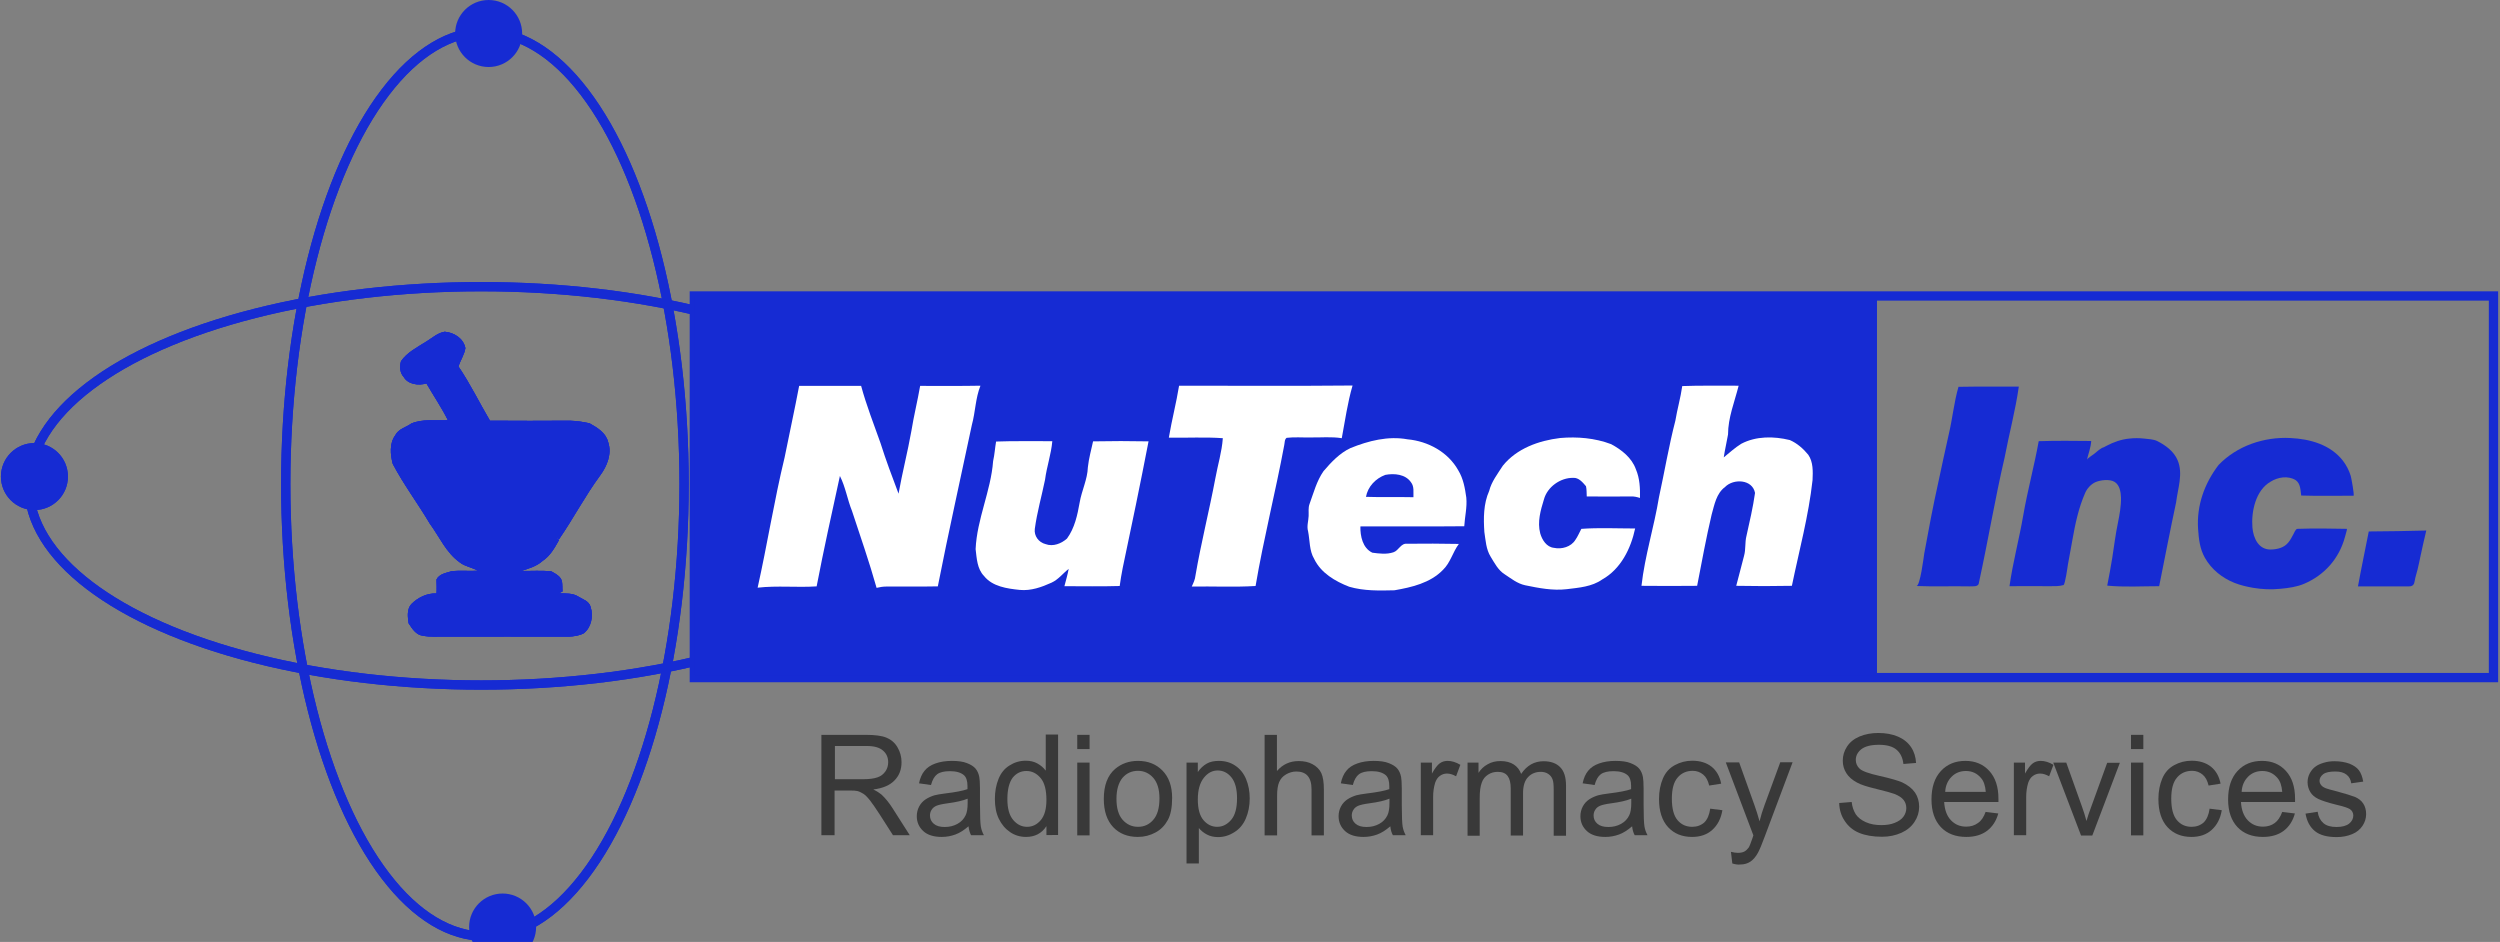
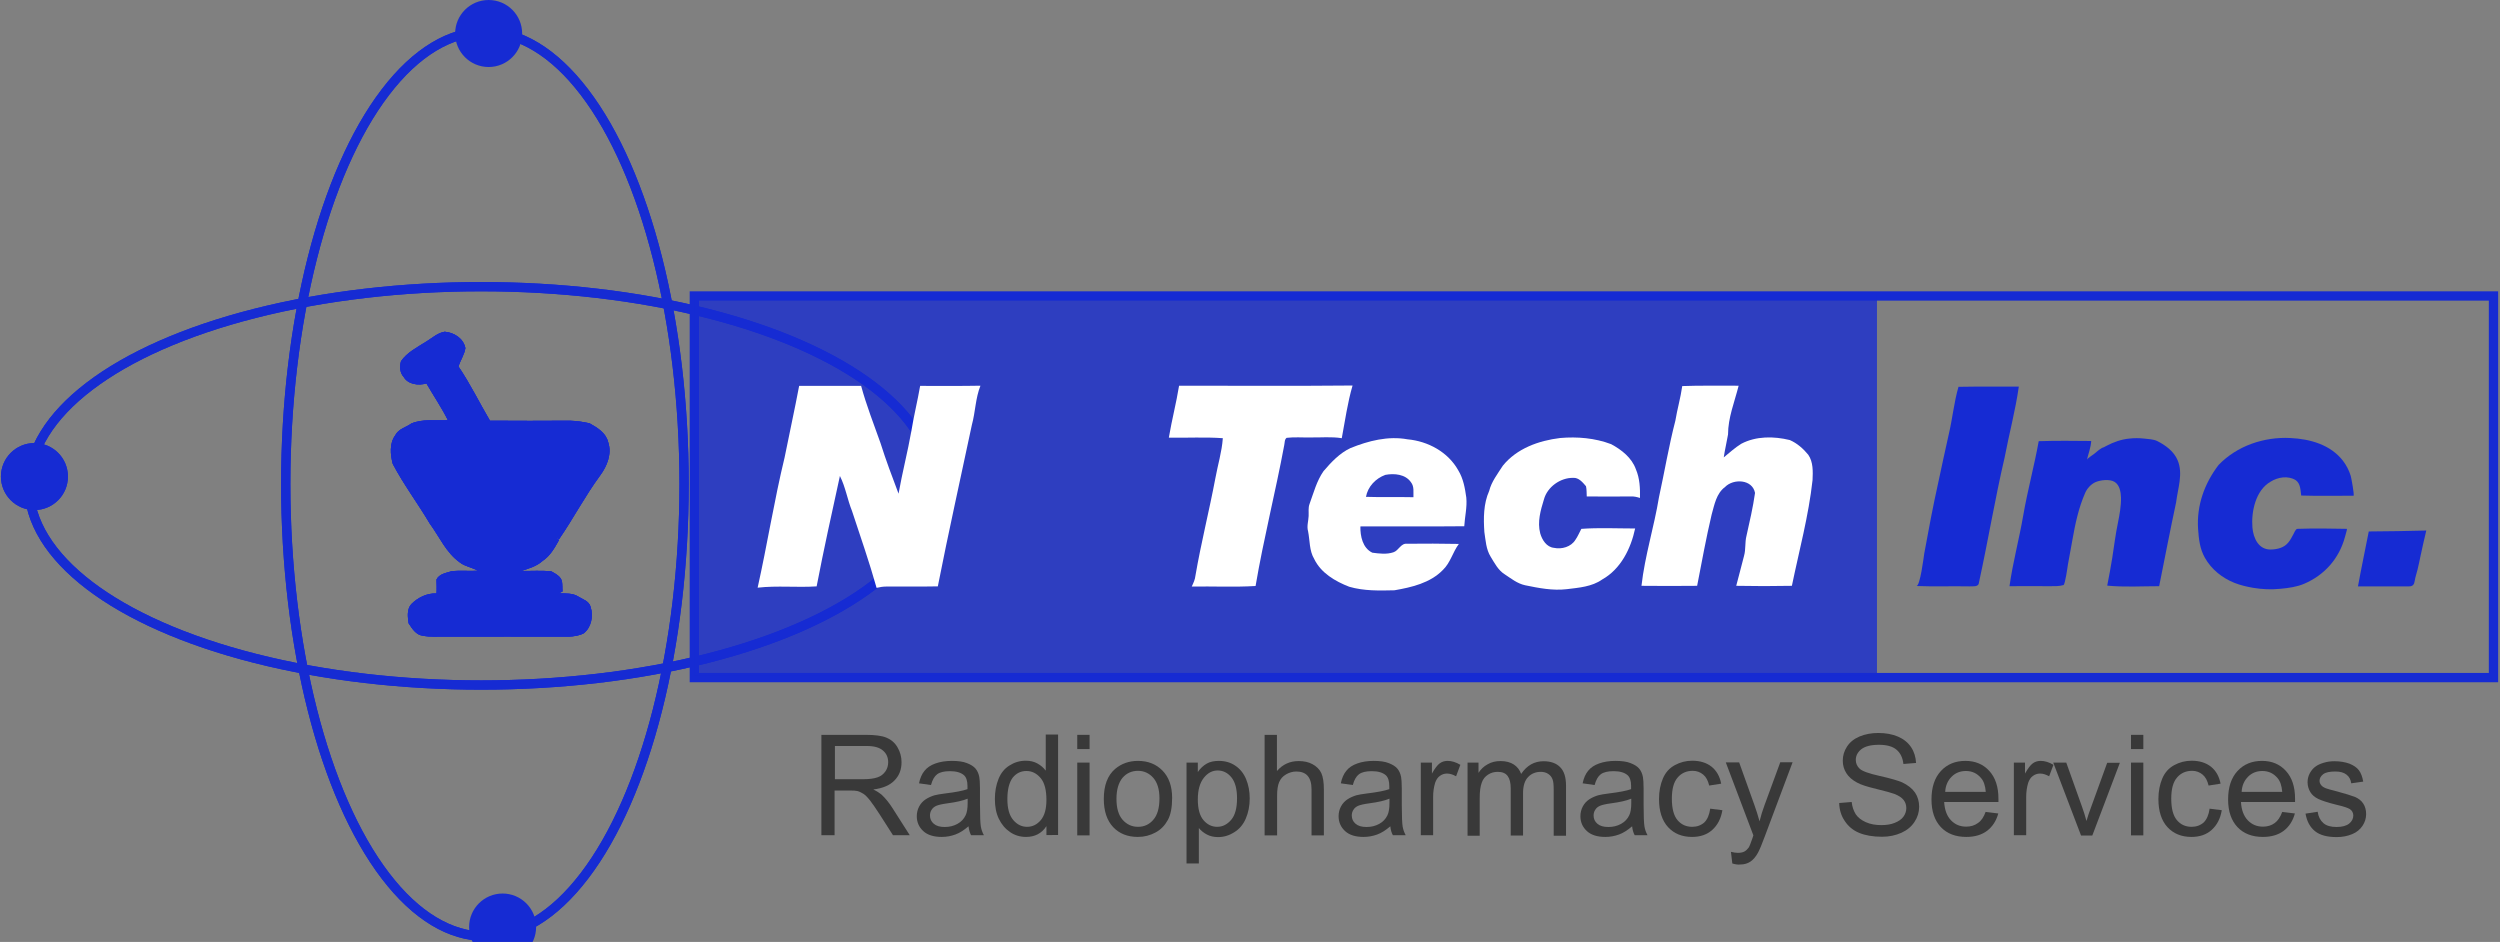
<svg xmlns="http://www.w3.org/2000/svg" version="1.1" x="0px" y="0px" viewBox="0 0 1343 506" style="enable-background:new 0 0 1343 506;" xml:space="preserve">
  <rect x="0" y="0" width="1343" height="506" fill="#808080" stroke="none" />
  <style>
    .st0{fill:#393939;}
    .st1{fill:none;stroke:#162BD3;stroke-width:5;stroke-linecap:round;stroke-linejoin:round;stroke-miterlimit:10;}
    .st2{fill:#162BD3;}
    .st3{fill:#162BD3;}
    .st4{fill:none;stroke:#162BD3;stroke-width:5;stroke-miterlimit:10;}
    .st5{fill:#fff;}
 
    svg {

        max-width: 800px;
        margin: 0 auto;
    }

   .sub_two {

    	transform-origin: 260.5px 260px;
    	transform: rotate(-45deg);
    }

    .sub_seven {

        transform-origin: 880px 430px;
        transform: translateX(30px) scale(.92);
        animation: fade_in 1s 5.25s linear forwards;
    }
</style>
  <g class="feat">
    <g class="sub_one">
      <ellipse class="st1" cx="260.5" cy="260" rx="107" ry="243" />
      <ellipse class="st1" cx="258.5" cy="261" rx="243" ry="107" />
      <circle class="st2" cx="262.5" cy="18" r="18" />
      <circle class="st2" cx="18.5" cy="256" r="18" />
    </g>
    <g class="sub_two">
      <ellipse class="st1" cx="260.5" cy="260" rx="107" ry="243" />
      <ellipse class="st1" cx="258.5" cy="261" rx="243" ry="107" />
      <circle class="st2" cx="270" cy="498" r="18" />
      <circle class="st2" cx="18.5" cy="256" r="18" />
    </g>
  </g>
  <g class="sub_three">
    <path class="st3" d="M229.3,183.3c3.1-1.9,5.9-4.5,9.6-5.1c5,0.4,10.1,3.6,11.1,8.8c-0.5,3.5-2.7,6.5-3.7,9.9    c6.3,9.3,11.2,19.4,16.9,29.1c14.3,0.1,28.6,0.1,42.9,0c3.5,0.1,7.1,0.6,10.6,1.4c4.1,2.3,8.8,5.1,10,10.1    c2.1,6.3-0.6,12.9-4.3,17.9c-8.1,11-14.4,23.1-22.1,34.3c-0.6-0.3-1.8-1-2.4-1.3c0.8,0.6,1.6,1.1,2.4,1.7    c-2.3,4.1-4.7,8.5-8.8,11.2c-3.2,2.9-7.4,4.1-11.4,5.4c5.3,0.1,10.7-0.3,16,0.2c2.3,1.3,5.2,2.7,5.8,5.5c0.3,1.8,0.1,3.5,0.3,5.3    c-0.5,0.3-1.4,0.8-1.9,1c3.5,0.2,7.3-0.2,10.4,1.8c2.4,1.5,5.8,2.4,6.6,5.6c1.5,4.9,0.4,10.8-3.7,14.1c-2.5,1.3-5.4,1.7-8.2,1.8    c-22-0.1-44,0-66,0c-4.1-0.1-8.3,0.3-12.3-0.5c-3.6-0.4-5.8-3.9-7.6-6.7c-0.5-3.4-1-7.4,1.4-10.2c3.6-3.6,8.4-6,13.6-5.8    c0.2-2.5,0-5,0-7.5c1.5-3,5.1-3.5,8-4.4c4.7-0.6,9.4,0,14.2-0.3c-3-1.8-6.7-2.2-9.6-4.4c-7.4-5.2-11-13.8-16.2-20.9    c-6.4-10.8-14-20.9-19.9-32.1c-1.3-4.9-1.9-10.9,1.3-15.3c1.7-3.5,5.8-4.3,8.7-6.4c6.2-2.6,13.1-1.4,19.6-1.8    c-3.4-6.8-7.7-13.1-11.5-19.7c-4.3,1.2-9.9,0.6-12.3-3.6c-2.1-2.2-2.1-5.6-1.4-8.3C218.6,189.3,224.3,186.5,229.3,183.3z     M220.2,203.3 M236.3,208.2 M315.2,228.2 M312.3,230.2 M217.3,257.3 M313.3,325.2 M312.3,337.3" />
    <path class="st3" d="M229.3,183.3c3.1-1.9,5.9-4.5,9.6-5.1c5,0.4,10.1,3.6,11.1,8.8c-0.5,3.5-2.7,6.5-3.7,9.9    c6.3,9.3,11.2,19.4,16.9,29.1c14.3,0.1,28.6,0.1,42.9,0c3.5,0.1,7.1,0.6,10.6,1.4c4.1,2.3,8.8,5.1,10,10.1    c2.1,6.3-0.6,12.9-4.3,17.9c-8.1,11-14.4,23.1-22.1,34.3c-0.6-0.3-1.8-1-2.4-1.3c0.8,0.6,1.6,1.1,2.4,1.7    c-2.3,4.1-4.7,8.5-8.8,11.2c-3.2,2.9-7.4,4.1-11.4,5.4c5.3,0.1,10.7-0.3,16,0.2c2.3,1.3,5.2,2.7,5.8,5.5c0.3,1.8,0.1,3.5,0.3,5.3    c-0.5,0.3-1.4,0.8-1.9,1c3.5,0.2,7.3-0.2,10.4,1.8c2.4,1.5,5.8,2.4,6.6,5.6c1.5,4.9,0.4,10.8-3.7,14.1c-2.5,1.3-5.4,1.7-8.2,1.8    c-22-0.1-44,0-66,0c-4.1-0.1-8.3,0.3-12.3-0.5c-3.6-0.4-5.8-3.9-7.6-6.7c-0.5-3.4-1-7.4,1.4-10.2c3.6-3.6,8.4-6,13.6-5.8    c0.2-2.5,0-5,0-7.5c1.5-3,5.1-3.5,8-4.4c4.7-0.6,9.4,0,14.2-0.3c-3-1.8-6.7-2.2-9.6-4.4c-7.4-5.2-11-13.8-16.2-20.9    c-6.4-10.8-14-20.9-19.9-32.1c-1.3-4.9-1.9-10.9,1.3-15.3c1.7-3.5,5.8-4.3,8.7-6.4c6.2-2.6,13.1-1.4,19.6-1.8    c-3.4-6.8-7.7-13.1-11.5-19.7c-4.3,1.2-9.9,0.6-12.3-3.6c-2.1-2.2-2.1-5.6-1.4-8.3C218.6,189.3,224.3,186.5,229.3,183.3z     M220.2,203.3 M236.3,208.2 M315.2,228.2 M312.3,230.2 M217.3,257.3 M313.3,325.2 M312.3,337.3" />
    <path class="st3" d="M229.3,183.3c3.1-1.9,5.9-4.5,9.6-5.1c5,0.4,10.1,3.6,11.1,8.8c-0.5,3.5-2.7,6.5-3.7,9.9    c6.3,9.3,11.2,19.4,16.9,29.1c14.3,0.1,28.6,0.1,42.9,0c3.5,0.1,7.1,0.6,10.6,1.4c4.1,2.3,8.8,5.1,10,10.1    c2.1,6.3-0.6,12.9-4.3,17.9c-8.1,11-14.4,23.1-22.1,34.3c-0.6-0.3-1.8-1-2.4-1.3c0.8,0.6,1.6,1.1,2.4,1.7    c-2.3,4.1-4.7,8.5-8.8,11.2c-3.2,2.9-7.4,4.1-11.4,5.4c5.3,0.1,10.7-0.3,16,0.2c2.3,1.3,5.2,2.7,5.8,5.5c0.3,1.8,0.1,3.5,0.3,5.3    c-0.5,0.3-1.4,0.8-1.9,1c3.5,0.2,7.3-0.2,10.4,1.8c2.4,1.5,5.8,2.4,6.6,5.6c1.5,4.9,0.4,10.8-3.7,14.1c-2.5,1.3-5.4,1.7-8.2,1.8    c-22-0.1-44,0-66,0c-4.1-0.1-8.3,0.3-12.3-0.5c-3.6-0.4-5.8-3.9-7.6-6.7c-0.5-3.4-1-7.4,1.4-10.2c3.6-3.6,8.4-6,13.6-5.8    c0.2-2.5,0-5,0-7.5c1.5-3,5.1-3.5,8-4.4c4.7-0.6,9.4,0,14.2-0.3c-3-1.8-6.7-2.2-9.6-4.4c-7.4-5.2-11-13.8-16.2-20.9    c-6.4-10.8-14-20.9-19.9-32.1c-1.3-4.9-1.9-10.9,1.3-15.3c1.7-3.5,5.8-4.3,8.7-6.4c6.2-2.6,13.1-1.4,19.6-1.8    c-3.4-6.8-7.7-13.1-11.5-19.7c-4.3,1.2-9.9,0.6-12.3-3.6c-2.1-2.2-2.1-5.6-1.4-8.3C218.6,189.3,224.3,186.5,229.3,183.3z     M220.2,203.3 M236.3,208.2 M315.2,228.2 M312.3,230.2 M217.3,257.3 M313.3,325.2 M312.3,337.3" />
  </g>
  <g class="sub_four">
    <rect x="373" y="159" class="st4" width="966.5" height="205" />
  </g>
  <g class="stripes">
    <rect opacity=".33" x="373" y="159" class="st3" width="635.3" height="203.9" />
    <rect opacity=".66" x="373" y="159" class="st3" width="635.3" height="203.9" />
-     <rect opacity="1" x="373" y="159" class="st3" width="635.3" height="203.9" />
  </g>
  <g class="sub_five">
    <path class="st5" d="M429.3,207.3c11.1,0,22.2,0,33.3,0c2.8,10.4,6.8,20.5,10.4,30.7c2.9,9.2,6.3,18.2,9.7,27.2   c2-11.3,4.9-22.4,6.9-33.7c1.3-8.1,3.3-16.1,4.7-24.2c10.8,0,21.6,0.1,32.4-0.1c-2.7,6.7-2.7,14.1-4.6,21   c-6.1,28.9-12.6,57.8-18.3,86.8c-9.3,0.2-18.5,0-27.8,0.1c-1.7,0-3.4,0.3-5.1,0.7c-3.9-13.9-8.7-27.6-13.2-41.3   c-2.5-6.2-3.5-12.9-6.5-18.8c-4.3,19.7-8.7,39.5-12.5,59.3c-10.5,0.7-21.2-0.5-31.7,0.7c5.2-23.3,8.9-46.9,14.5-70   C424.1,232.7,426.9,220,429.3,207.3z" />
-     <path class="st5" d="M535.1,237.2c10-0.4,20.1-0.1,30.2-0.2c-0.6,7-3,13.7-3.9,20.7c-1.8,8.8-4.3,17.5-5.5,26.4   c-0.5,3.8,2.1,7.3,5.8,8.2c4,1.5,8.5-0.3,11.5-3c4.1-5.6,5.6-12.6,6.8-19.4c1.1-6.4,4.2-12.4,4.4-18.9c0.5-4.7,1.8-9.3,2.8-13.9   c9.9-0.2,19.8-0.2,29.8,0c-4.4,22.8-9.1,45.4-13.9,68.1c-0.6,3.2-1.2,6.4-1.6,9.6c-9.9,0.3-19.8,0.1-29.7,0.1   c0.8-3.1,1.7-6.1,2.3-9.3c-3.1,2.4-5.5,5.7-9.2,7.4c-5.3,2.4-11.1,4.5-17.1,3.9c-6.8-0.7-14.7-1.8-19.2-7.5   c-3.7-3.8-3.9-9.5-4.5-14.4c0.7-16.2,8.2-31.2,9.4-47.3C534.3,244.2,534.5,240.6,535.1,237.2z" />
    <path class="st5" d="M633.4,207.2c31.1,0,62.2,0.2,93.2-0.1c-2.7,9.2-4,18.8-5.8,28.3c-5.6-0.9-11.2-0.3-16.8-0.4   c-4.3,0.1-8.5-0.3-12.8,0.2c-1.2,0.8-1,2.6-1.3,3.9c-4.7,25.3-11.1,50.3-15.4,75.7c-11.4,0.7-22.9,0.1-34.3,0.3   c0.9-1.9,1.8-3.8,2-5.9c3-17.5,7.4-34.8,10.7-52.3c1.3-7.2,3.5-14.2,4-21.5c-9.7-0.7-19.3-0.1-29-0.3   C629.5,225.6,631.9,216.5,633.4,207.2z" />
    <path class="st5" d="M725.5,240.7c9.6-3.9,20.2-6.6,30.6-4.7c11,1,21.8,6.8,27.3,16.7c2.7,4.4,3.6,9.6,4.3,14.6    c0.5,5.2-0.8,10.3-1.1,15.4c-18.6,0.2-37.2,0-55.8,0.1c-0.1,5.2,1.2,11.6,6.4,14.1c3.7,0.5,7.7,1,11.3-0.2c2.9-0.9,4-5,7.4-4.6    c9.3-0.1,18.5-0.1,27.8,0.1c-3.3,4.4-4.5,10.1-8.6,14c-6.8,7-16.8,9.3-26,10.9c-8.1,0.2-16.4,0.4-24.3-1.9    c-7.5-2.9-15.2-7.4-18.8-14.9c-2.7-4.5-2.3-9.9-3.3-14.9c-0.8-2.7,0.2-5.5,0.3-8.2c0.1-2.2-0.3-4.4,0.5-6.5    c2.2-6,3.8-12.3,7.5-17.6C715.2,248.2,719.7,243.4,725.5,240.7z M733.8,266.9c8.5,0.3,17,0,25.5,0.2c-0.1-2.7,0.5-5.7-1.3-8    c-3-4.4-9-4.9-13.8-4C739,257,734.8,261.4,733.8,266.9z" />
    <path class="st5" d="M807.3,250.2c7.5-9.3,19.3-13.5,30.8-14.9c9.2-0.8,18.7,0,27.4,3.3c5.6,3,11.1,7.3,13.3,13.5   c2.1,4.9,2.3,10.2,2.2,15.4c-1.6-0.5-3.2-0.9-4.9-0.8c-7.9,0-15.8,0.1-23.7,0c-0.1-1.8,0-3.7-0.4-5.5c-1.8-2.1-3.9-4.7-6.9-4.5   c-6.9-0.1-13.9,4.9-15.7,11.6c-1.8,5.8-3.6,12.1-2,18.2c1,3.5,3.4,7.4,7.4,7.8c4.1,0.9,9.2-0.5,11.5-4.3c1.3-1.8,2.1-3.9,3.2-5.9   c9.6-0.7,19.3-0.2,28.9-0.2c-2.3,10.8-7.7,21.8-17.7,27.4c-5.5,3.9-12.5,4.4-19,5.2c-7.6,0.9-15.1-0.6-22.4-2.1   c-4.2-0.9-7.5-3.6-11-5.9c-3.5-2.2-5.4-6-7.5-9.4c-2.5-4-2.7-8.8-3.4-13.3c-0.5-7.4-0.5-15.2,2.6-22.1   C801.2,258.8,804.5,254.6,807.3,250.2z" />
    <path class="st5" d="M903.7,207.4c10.1-0.4,20.2-0.1,30.3-0.2c-2.2,8.7-5.7,17.2-5.7,26.2c-0.7,4.1-1.7,8.2-2.3,12.3   c3.1-2.5,6-5.2,9.4-7.3c8-4.2,17.5-4.1,26.1-2c3.9,1.7,7.2,4.6,9.9,7.9c2.7,3.9,2.5,9,2.3,13.6c-2.1,19.2-7.2,37.9-11.1,56.8   c-10,0.2-19.9,0.2-29.9,0c1.5-5.3,2.7-10.7,4.2-16.1c1-3.5,0.4-7.2,1.3-10.7c1.7-7.7,3.5-15.3,4.6-23.1c-1.4-7.4-11.6-7.8-16.1-3.2   c-4.7,3.5-5.7,9.5-7.2,14.8c-3,12.7-5.3,25.5-7.8,38.3c-10,0.1-19.9,0.1-29.9,0c1.8-16.1,6.8-31.7,9.4-47.6   c3-13.7,5.3-27.6,8.8-41.1C901,219.9,902.8,213.8,903.7,207.4z" />
  </g>
  <g class="sub_six">
    <path class="st3" d="M1052.1,207.8c10.8-0.2,21.6-0.1,32.4-0.1c-1.8,12.8-5.2,25.3-7.6,38c-5.2,22.3-8.9,44.8-13.8,67.2   c-0.2,2.7-3.3,1.9-5.1,2.1c-9.5-0.2-19,0.2-28.5-0.2c2,0.1,3.9-15.5,4.2-17.4c2.3-12.7,4.7-25.4,7.5-38c1.9-8.7,3.7-17.5,5.7-26.2   C1048.9,224.8,1049.7,216,1052.1,207.8z" />
    <path class="st3" d="M1131.6,239.5c3.8-2,8-3.5,12.3-3.9c2.6-0.3,5.3-0.3,7.9,0c2.4,0.3,5,0.3,7.2,1.4c4.5,2.3,8.8,5.5,10.8,10.2   c3.1,7.3,0.1,15.2-0.8,22.7c-3.2,15-6.1,30-9.1,45c-9.7,0-18.2,0.6-27.9-0.3c1-5.1,2-10.4,2.7-14.9c1-6.2,1.7-12.4,3-18.6   c0.9-4.5,1.8-9.2,1.7-13.8c-0.1-3-0.7-6.7-3.4-8.4c-2.7-1.7-7.7-1-10.3,0.1c-2.4,1.1-4.5,3.3-5.6,5.9c-3.5,8-5.3,16.6-6.8,25.1   c-0.8,4.4-1.6,8.8-2.4,13.2c-0.2,1.3-1.5,10.8-2.4,11.1c-2.4,0.7-5,0.6-7.5,0.6c-7.2-0.1-14.3,0-21.5,0c1.8-12.8,5.2-25.3,7.4-38.1   c2.3-13.3,5.9-26.5,8.3-39.8c9.4-0.3,18.8-0.2,28.2-0.1c-0.2,3.5-1.5,6.7-2.3,10.1c0.2-0.8,3.2-2.6,3.9-3.2   c1.3-1.1,2.7-2.3,4.2-3.2C1130.1,240.4,1130.8,239.9,1131.6,239.5z" />
    <path class="st3" d="M1191.8,249.8c9.9-10.3,24.4-15.2,38.5-14.5c10.6,0.5,21.6,3.5,28.4,12.3c1.8,2.4,3.2,5.1,4.1,8   c0.3,0.9,2.1,10.7,1.5,10.7c-9.4,0-18.8,0.2-28.1-0.1c-0.4-2.9-0.3-6.4-3-8.3c-4.1-2.5-9.6-1.6-13.5,0.9c-8,4.6-10.4,16.1-9.7,24.6   c0.5,5.7,3.3,12,10,11.8c3.5-0.1,7.1-1,9.3-3.8c1.1-1.3,1.9-2.9,2.7-4.4c0.4-0.7,1.2-2.8,2.1-2.9c8.9-0.3,17.8-0.2,26.7,0   c0.2,0.1-1.1,4.1-1.1,4.4c-3.1,11.5-10.9,20.4-21.9,25.1c-4,1.7-8.4,2.3-12.8,2.7c-4.9,0.5-9.6,0.3-14.5-0.5   c-3.5-0.6-6.9-1.4-10.2-2.7c-6.5-2.6-12.3-7.2-15.8-13.4c-2.8-4.9-3.3-10.1-3.7-15.6C1180,271.5,1184.2,259.8,1191.8,249.8z" />
    <path class="st3" d="M1272.5,285.5c10.5-0.1,20.6-0.2,30.9-0.5c-1.1,4.5-2.1,9.1-3.1,13.7c-0.5,2.4-1,4.9-1.6,7.3   c-0.5,2-1.2,4-1.5,6c-0.3,2-1,3-3.1,3c-3,0-6.1,0-9.1,0c-6.1,0-12.2,0-18.3,0C1268.5,305.1,1270.6,295.3,1272.5,285.5z" />
  </g>
  <g class="sub_seven">
    <path class="st0" d="M403.1,450.4v-58.7h26c5.2,0,9.2,0.5,11.9,1.6s4.9,2.9,6.5,5.6c1.6,2.7,2.4,5.6,2.4,8.8c0,4.2-1.3,7.7-4,10.5         c-2.7,2.9-6.9,4.7-12.5,5.4c2.1,1,3.6,2,4.7,2.9c2.3,2.1,4.4,4.7,6.4,7.8l10.2,16h-9.8l-7.8-12.2c-2.3-3.5-4.1-6.2-5.6-8.1         c-1.5-1.9-2.8-3.2-3.9-3.9c-1.2-0.7-2.3-1.3-3.5-1.6c-0.9-0.2-2.3-0.3-4.3-0.3h-9v26.1H403.1z M410.9,417.6h16.7         c3.5,0,6.3-0.4,8.3-1.1s3.5-1.9,4.6-3.5s1.6-3.4,1.6-5.3c0-2.8-1-5.1-3-6.8c-2-1.8-5.2-2.7-9.5-2.7h-18.6V417.6z" />
    <path class="st0" d="M489,445.1c-2.7,2.3-5.2,3.9-7.7,4.8c-2.5,0.9-5.1,1.4-7.9,1.4c-4.7,0-8.3-1.1-10.8-3.4c-2.5-2.3-3.8-5.2-3.8-8.7         c0-2.1,0.5-4,1.4-5.7c0.9-1.7,2.2-3.1,3.7-4.1c1.5-1,3.3-1.8,5.2-2.4c1.4-0.4,3.5-0.7,6.4-1.1c5.8-0.7,10.1-1.5,12.9-2.5         c0-1,0-1.6,0-1.9c0-2.9-0.7-5-2-6.2c-1.8-1.6-4.6-2.4-8.2-2.4c-3.4,0-5.9,0.6-7.5,1.8c-1.6,1.2-2.8,3.3-3.6,6.3l-7-1         c0.6-3,1.7-5.5,3.2-7.3c1.5-1.9,3.6-3.3,6.4-4.3c2.8-1,6-1.5,9.6-1.5c3.6,0,6.6,0.4,8.8,1.3c2.3,0.9,3.9,1.9,5,3.2         c1.1,1.3,1.8,2.9,2.2,4.9c0.2,1.2,0.4,3.4,0.4,6.6v9.6c0,6.7,0.2,10.9,0.5,12.7c0.3,1.8,0.9,3.5,1.8,5.1h-7.5         C489.7,448.9,489.3,447.1,489,445.1z M488.4,429c-2.6,1.1-6.5,2-11.8,2.7c-3,0.4-5.1,0.9-6.3,1.4c-1.2,0.5-2.2,1.3-2.8,2.3         c-0.7,1-1,2.2-1,3.4c0,1.9,0.7,3.5,2.2,4.8c1.5,1.3,3.6,1.9,6.4,1.9c2.8,0,5.2-0.6,7.4-1.8s3.8-2.9,4.8-5c0.8-1.6,1.2-4,1.2-7.2         V429z" />
    <path class="st0" d="M534.5,450.4V445c-2.7,4.2-6.7,6.3-11.9,6.3c-3.4,0-6.5-0.9-9.3-2.8s-5-4.5-6.6-7.8s-2.3-7.2-2.3-11.6         c0-4.2,0.7-8.1,2.1-11.6c1.4-3.5,3.5-6.1,6.4-7.9c2.8-1.8,6-2.8,9.5-2.8c2.6,0,4.8,0.5,6.8,1.6s3.6,2.5,4.9,4.2v-21.1h7.2v58.7         H534.5z M511.7,429.2c0,5.4,1.1,9.5,3.4,12.2c2.3,2.7,5,4,8.1,4c3.1,0,5.8-1.3,8-3.9s3.3-6.5,3.3-11.8c0-5.8-1.1-10.1-3.4-12.8         s-5-4.1-8.3-4.1c-3.2,0-5.9,1.3-8,3.9C512.8,419.4,511.7,423.5,511.7,429.2z" />
    <path class="st0" d="M552.5,400v-8.3h7.2v8.3H552.5z M552.5,450.4v-42.5h7.2v42.5H552.5z" />
    <path class="st0" d="M568,429.1c0-7.9,2.2-13.7,6.6-17.5c3.7-3.1,8.1-4.7,13.4-4.7c5.8,0,10.6,1.9,14.3,5.7c3.7,3.8,5.6,9.1,5.6,15.9         c0,5.5-0.8,9.8-2.5,12.9s-4,5.6-7.2,7.3c-3.1,1.7-6.6,2.6-10.3,2.6c-6,0-10.8-1.9-14.4-5.7C569.9,441.8,568,436.3,568,429.1z          M575.4,429.1c0,5.4,1.2,9.5,3.6,12.2c2.4,2.7,5.4,4.1,9,4.1c3.6,0,6.6-1.4,8.9-4.1c2.4-2.7,3.6-6.9,3.6-12.5c0-5.3-1.2-9.2-3.6-12         c-2.4-2.7-5.4-4.1-8.9-4.1c-3.6,0-6.6,1.3-9,4C576.6,419.6,575.4,423.7,575.4,429.1z" />
    <path class="st0" d="M616.3,466.7v-58.8h6.6v5.5c1.5-2.2,3.3-3.8,5.2-4.9c1.9-1.1,4.3-1.6,7.1-1.6c3.6,0,6.8,0.9,9.6,2.8         c2.8,1.9,4.9,4.5,6.3,7.9c1.4,3.4,2.1,7.1,2.1,11.2c0,4.4-0.8,8.3-2.3,11.8s-3.8,6.2-6.8,8c-3,1.9-6.1,2.8-9.4,2.8         c-2.4,0-4.6-0.5-6.5-1.5c-1.9-1-3.5-2.3-4.7-3.8v20.7H616.3z M622.9,429.4c0,5.5,1.1,9.5,3.3,12.1c2.2,2.6,4.9,3.9,8,3.9         c3.2,0,5.9-1.4,8.2-4.1s3.4-6.9,3.4-12.6c0-5.4-1.1-9.5-3.3-12.2c-2.2-2.7-4.9-4-8-4c-3.1,0-5.8,1.4-8.1,4.3         S622.9,423.9,622.9,429.4z" />
    <path class="st0" d="M661.9,450.4v-58.7h7.2v21.1c3.4-3.9,7.6-5.8,12.7-5.8c3.1,0,5.9,0.6,8.2,1.9s4,3,5,5.1c1,2.2,1.5,5.4,1.5,9.5v26.9h-7.2         v-26.9c0-3.6-0.8-6.2-2.3-7.9s-3.8-2.5-6.6-2.5c-2.1,0-4.1,0.6-6,1.7c-1.9,1.1-3.2,2.6-4,4.5c-0.8,1.9-1.2,4.5-1.2,7.8v23.3H661.9z         " />
    <path class="st0" d="M735.3,445.1c-2.7,2.3-5.2,3.9-7.7,4.8c-2.5,0.9-5.1,1.4-7.9,1.4c-4.7,0-8.3-1.1-10.8-3.4c-2.5-2.3-3.8-5.2-3.8-8.7         c0-2.1,0.5-4,1.4-5.7s2.2-3.1,3.7-4.1s3.3-1.8,5.2-2.4c1.4-0.4,3.5-0.7,6.4-1.1c5.8-0.7,10.1-1.5,12.9-2.5c0-1,0-1.6,0-1.9         c0-2.9-0.7-5-2-6.2c-1.8-1.6-4.6-2.4-8.2-2.4c-3.4,0-5.9,0.6-7.5,1.8s-2.8,3.3-3.6,6.3l-7-1c0.6-3,1.7-5.5,3.2-7.3         c1.5-1.9,3.6-3.3,6.4-4.3c2.8-1,6-1.5,9.6-1.5c3.6,0,6.6,0.4,8.8,1.3c2.3,0.9,3.9,1.9,5,3.2c1.1,1.3,1.8,2.9,2.2,4.9         c0.2,1.2,0.4,3.4,0.4,6.6v9.6c0,6.7,0.2,10.9,0.5,12.7s0.9,3.5,1.8,5.1h-7.5C736,448.9,735.5,447.1,735.3,445.1z M734.7,429         c-2.6,1.1-6.5,2-11.8,2.7c-3,0.4-5.1,0.9-6.3,1.4c-1.2,0.5-2.2,1.3-2.8,2.3c-0.7,1-1,2.2-1,3.4c0,1.9,0.7,3.5,2.2,4.8         s3.6,1.9,6.4,1.9c2.8,0,5.2-0.6,7.4-1.8s3.8-2.9,4.8-5c0.8-1.6,1.2-4,1.2-7.2V429z" />
    <path class="st0" d="M753.1,450.4v-42.5h6.5v6.4c1.7-3,3.2-5,4.6-6s2.9-1.4,4.6-1.4c2.4,0,4.9,0.8,7.4,2.3l-2.5,6.7c-1.8-1-3.5-1.6-5.3-1.6         c-1.6,0-3,0.5-4.2,1.4c-1.3,0.9-2.1,2.3-2.7,3.9c-0.8,2.6-1.2,5.4-1.2,8.4v22.3H753.1z" />
    <path class="st0" d="M780.4,450.4v-42.5h6.4v6c1.3-2.1,3.1-3.8,5.3-5c2.2-1.3,4.7-1.9,7.6-1.9c3.1,0,5.7,0.7,7.7,2c2,1.3,3.4,3.1,4.3,5.5         c3.4-5,7.7-7.4,13.1-7.4c4.2,0,7.5,1.2,9.7,3.5c2.3,2.3,3.4,5.9,3.4,10.8v29.2h-7.2v-26.8c0-2.9-0.2-5-0.7-6.2         c-0.5-1.3-1.3-2.3-2.5-3.1c-1.2-0.8-2.7-1.2-4.3-1.2c-3,0-5.5,1-7.4,3c-2,2-3,5.2-3,9.5v24.7h-7.2v-27.6c0-3.2-0.6-5.6-1.8-7.2         c-1.2-1.6-3.1-2.4-5.8-2.4c-2,0-3.9,0.5-5.6,1.6c-1.7,1.1-3,2.6-3.7,4.7c-0.8,2.1-1.2,5-1.2,8.9v22.1H780.4z" />
    <path class="st0" d="M876.5,445.1c-2.7,2.3-5.2,3.9-7.7,4.8c-2.5,0.9-5.1,1.4-7.9,1.4c-4.7,0-8.3-1.1-10.8-3.4c-2.5-2.3-3.8-5.2-3.8-8.7         c0-2.1,0.5-4,1.4-5.7c0.9-1.7,2.2-3.1,3.7-4.1s3.3-1.8,5.2-2.4c1.4-0.4,3.5-0.7,6.4-1.1c5.8-0.7,10.1-1.5,12.9-2.5c0-1,0-1.6,0-1.9         c0-2.9-0.7-5-2-6.2c-1.8-1.6-4.6-2.4-8.2-2.4c-3.4,0-5.9,0.6-7.5,1.8s-2.8,3.3-3.6,6.3l-7-1c0.6-3,1.7-5.5,3.2-7.3         c1.5-1.9,3.6-3.3,6.4-4.3c2.8-1,6-1.5,9.6-1.5c3.6,0,6.6,0.4,8.8,1.3c2.3,0.9,3.9,1.9,5,3.2c1.1,1.3,1.8,2.9,2.2,4.9         c0.2,1.2,0.4,3.4,0.4,6.6v9.6c0,6.7,0.2,10.9,0.5,12.7s0.9,3.5,1.8,5.1h-7.5C877.2,448.9,876.7,447.1,876.5,445.1z M875.9,429         c-2.6,1.1-6.5,2-11.8,2.7c-3,0.4-5.1,0.9-6.3,1.4c-1.2,0.5-2.2,1.3-2.8,2.3c-0.7,1-1,2.2-1,3.4c0,1.9,0.7,3.5,2.2,4.8         s3.6,1.9,6.4,1.9c2.8,0,5.2-0.6,7.4-1.8s3.8-2.9,4.8-5c0.8-1.6,1.2-4,1.2-7.2V429z" />
    <path class="st0" d="M922.1,434.8l7.1,0.9c-0.8,4.9-2.8,8.7-5.9,11.5s-7.1,4.1-11.8,4.1c-5.8,0-10.5-1.9-14-5.7s-5.3-9.3-5.3-16.4         c0-4.6,0.8-8.6,2.3-12.1s3.8-6,6.9-7.7s6.5-2.6,10.2-2.6c4.6,0,8.4,1.2,11.3,3.5c2.9,2.3,4.8,5.7,5.6,9.9l-7,1.1         c-0.7-2.9-1.8-5-3.5-6.4s-3.7-2.2-6.1-2.2c-3.6,0-6.6,1.3-8.8,3.9c-2.3,2.6-3.4,6.7-3.4,12.4c0,5.7,1.1,9.9,3.3,12.5         c2.2,2.6,5,3.9,8.6,3.9c2.8,0,5.2-0.9,7.1-2.6C920.4,441.1,921.6,438.4,922.1,434.8z" />
    <path class="st0" d="M935,466.8l-0.8-6.8c1.6,0.4,2.9,0.6,4.1,0.6c1.6,0,2.9-0.3,3.8-0.8s1.7-1.3,2.4-2.2c0.5-0.7,1.2-2.5,2.2-5.4         c0.1-0.4,0.3-1,0.6-1.8l-16.1-42.6h7.8l8.8,24.6c1.1,3.1,2.2,6.4,3.1,9.8c0.8-3.3,1.8-6.5,3-9.7l9.1-24.8h7.2l-16.2,43.2         c-1.7,4.7-3.1,7.9-4,9.6c-1.3,2.4-2.8,4.1-4.4,5.2c-1.7,1.1-3.6,1.7-5.9,1.7C938.3,467.6,936.7,467.3,935,466.8z" />
    <path class="st0" d="M997.4,431.5l7.3-0.6c0.3,2.9,1.2,5.3,2.4,7.2c1.3,1.9,3.2,3.4,5.9,4.6c2.7,1.2,5.7,1.7,9,1.7c3,0,5.6-0.4,7.8-1.3         c2.3-0.9,4-2.1,5.1-3.6s1.7-3.2,1.7-5c0-1.8-0.5-3.4-1.6-4.8c-1.1-1.4-2.8-2.5-5.3-3.5c-1.6-0.6-5.1-1.6-10.5-2.9         c-5.4-1.3-9.2-2.5-11.3-3.7c-2.8-1.5-4.9-3.3-6.3-5.5c-1.4-2.2-2.1-4.6-2.1-7.3c0-3,0.8-5.7,2.5-8.3s4.1-4.5,7.4-5.9         c3.2-1.3,6.8-2,10.8-2c4.4,0,8.2,0.7,11.5,2.1c3.3,1.4,5.9,3.5,7.7,6.2c1.8,2.7,2.7,5.8,2.9,9.2l-7.4,0.6c-0.4-3.7-1.8-6.5-4.1-8.4         c-2.3-1.9-5.7-2.8-10.2-2.8c-4.7,0-8.1,0.9-10.3,2.6c-2.1,1.7-3.2,3.8-3.2,6.2c0,2.1,0.8,3.8,2.3,5.2c1.5,1.4,5.4,2.8,11.7,4.2         s10.6,2.7,13,3.7c3.4,1.6,5.9,3.6,7.6,6c1.6,2.4,2.4,5.2,2.4,8.3c0,3.1-0.9,6.1-2.7,8.8c-1.8,2.8-4.4,4.9-7.7,6.4         c-3.4,1.5-7.1,2.3-11.3,2.3c-5.3,0-9.8-0.8-13.4-2.3c-3.6-1.5-6.4-3.9-8.4-7C998.6,439,997.5,435.4,997.4,431.5z" />
    <path class="st0" d="M1082.9,436.7l7.4,0.9c-1.2,4.4-3.4,7.7-6.5,10.1c-3.2,2.4-7.2,3.6-12.2,3.6c-6.2,0-11.2-1.9-14.8-5.7         c-3.6-3.8-5.5-9.2-5.5-16.1c0-7.2,1.8-12.7,5.5-16.7c3.7-4,8.5-5.9,14.3-5.9c5.7,0,10.3,1.9,13.9,5.8c3.6,3.9,5.4,9.3,5.4,16.3         c0,0.4,0,1.1,0,1.9h-31.7c0.3,4.7,1.6,8.2,4,10.7c2.4,2.5,5.3,3.7,8.9,3.7c2.6,0,4.9-0.7,6.8-2.1         C1080.4,441.9,1081.8,439.7,1082.9,436.7z M1059.3,425h23.7c-0.3-3.6-1.2-6.3-2.7-8c-2.3-2.8-5.3-4.2-8.9-4.2         c-3.3,0-6.1,1.1-8.3,3.3C1060.8,418.4,1059.5,421.3,1059.3,425z" />
    <path class="st0" d="M1099.4,450.4v-42.5h6.5v6.4c1.7-3,3.2-5,4.6-6c1.4-1,2.9-1.4,4.6-1.4c2.4,0,4.9,0.8,7.4,2.3l-2.5,6.7         c-1.8-1-3.5-1.6-5.3-1.6c-1.6,0-3,0.5-4.2,1.4c-1.3,0.9-2.1,2.3-2.7,3.9c-0.8,2.6-1.2,5.4-1.2,8.4v22.3H1099.4z" />
    <path class="st0" d="M1138.6,450.4l-16.2-42.5h7.6l9.1,25.5c1,2.8,1.9,5.6,2.7,8.6c0.6-2.2,1.5-4.9,2.7-8.1l9.4-25.9h7.4l-16.1,42.5H1138.6z" />
    <path class="st0" d="M1167.8,400v-8.3h7.2v8.3H1167.8z M1167.8,450.4v-42.5h7.2v42.5H1167.8z" />
    <path class="st0" d="M1213.7,434.8l7.1,0.9c-0.8,4.9-2.8,8.7-5.9,11.5s-7.1,4.1-11.8,4.1c-5.8,0-10.5-1.9-14-5.7s-5.3-9.3-5.3-16.4         c0-4.6,0.8-8.6,2.3-12.1s3.8-6,6.9-7.7s6.5-2.6,10.2-2.6c4.6,0,8.4,1.2,11.3,3.5c2.9,2.3,4.8,5.7,5.6,9.9l-7,1.1         c-0.7-2.9-1.8-5-3.5-6.4s-3.7-2.2-6.1-2.2c-3.6,0-6.6,1.3-8.8,3.9c-2.3,2.6-3.4,6.7-3.4,12.4c0,5.7,1.1,9.9,3.3,12.5         c2.2,2.6,5,3.9,8.6,3.9c2.8,0,5.2-0.9,7.1-2.6C1212,441.1,1213.2,438.4,1213.7,434.8z" />
    <path class="st0" d="M1256.1,436.7l7.4,0.9c-1.2,4.4-3.4,7.7-6.5,10.1c-3.2,2.4-7.2,3.6-12.2,3.6c-6.2,0-11.2-1.9-14.8-5.7         c-3.6-3.8-5.5-9.2-5.5-16.1c0-7.2,1.8-12.7,5.5-16.7c3.7-4,8.5-5.9,14.3-5.9c5.7,0,10.3,1.9,13.9,5.8c3.6,3.9,5.4,9.3,5.4,16.3         c0,0.4,0,1.1,0,1.9H1232c0.3,4.7,1.6,8.2,4,10.7c2.4,2.5,5.3,3.7,8.9,3.7c2.6,0,4.9-0.7,6.8-2.1         C1253.5,441.9,1255,439.7,1256.1,436.7z M1232.4,425h23.7c-0.3-3.6-1.2-6.3-2.7-8c-2.3-2.8-5.3-4.2-8.9-4.2c-3.3,0-6.1,1.1-8.3,3.3         C1233.9,418.4,1232.6,421.3,1232.4,425z" />
    <path class="st0" d="M1269.7,437.7l7.1-1.1c0.4,2.9,1.5,5,3.3,6.6s4.4,2.3,7.7,2.3c3.3,0,5.8-0.7,7.4-2s2.4-2.9,2.4-4.7c0-1.6-0.7-2.9-2.1-3.8         c-1-0.6-3.4-1.5-7.4-2.4c-5.3-1.3-8.9-2.5-11-3.5c-2-1-3.6-2.3-4.6-4s-1.6-3.6-1.6-5.7c0-1.9,0.4-3.6,1.3-5.3c0.9-1.6,2-3,3.5-4         c1.1-0.8,2.6-1.5,4.6-2.1s4-0.9,6.2-0.9c3.3,0,6.3,0.5,8.8,1.4c2.5,1,4.4,2.3,5.6,3.9s2,3.8,2.5,6.6l-7,1c-0.3-2.2-1.2-3.9-2.8-5.1         c-1.5-1.2-3.7-1.8-6.5-1.8c-3.3,0-5.7,0.5-7.1,1.6c-1.4,1.1-2.1,2.4-2.1,3.8c0,0.9,0.3,1.8,0.9,2.5c0.6,0.8,1.5,1.4,2.8,1.9         c0.7,0.3,2.8,0.9,6.4,1.8c5.1,1.4,8.7,2.5,10.7,3.3c2,0.9,3.6,2.1,4.7,3.8c1.1,1.7,1.7,3.7,1.7,6.2c0,2.4-0.7,4.7-2.1,6.8         c-1.4,2.1-3.4,3.8-6.1,4.9s-5.6,1.7-9,1.7c-5.5,0-9.7-1.1-12.6-3.4C1272.3,445.6,1270.5,442.2,1269.7,437.7z" />
  </g>
</svg>